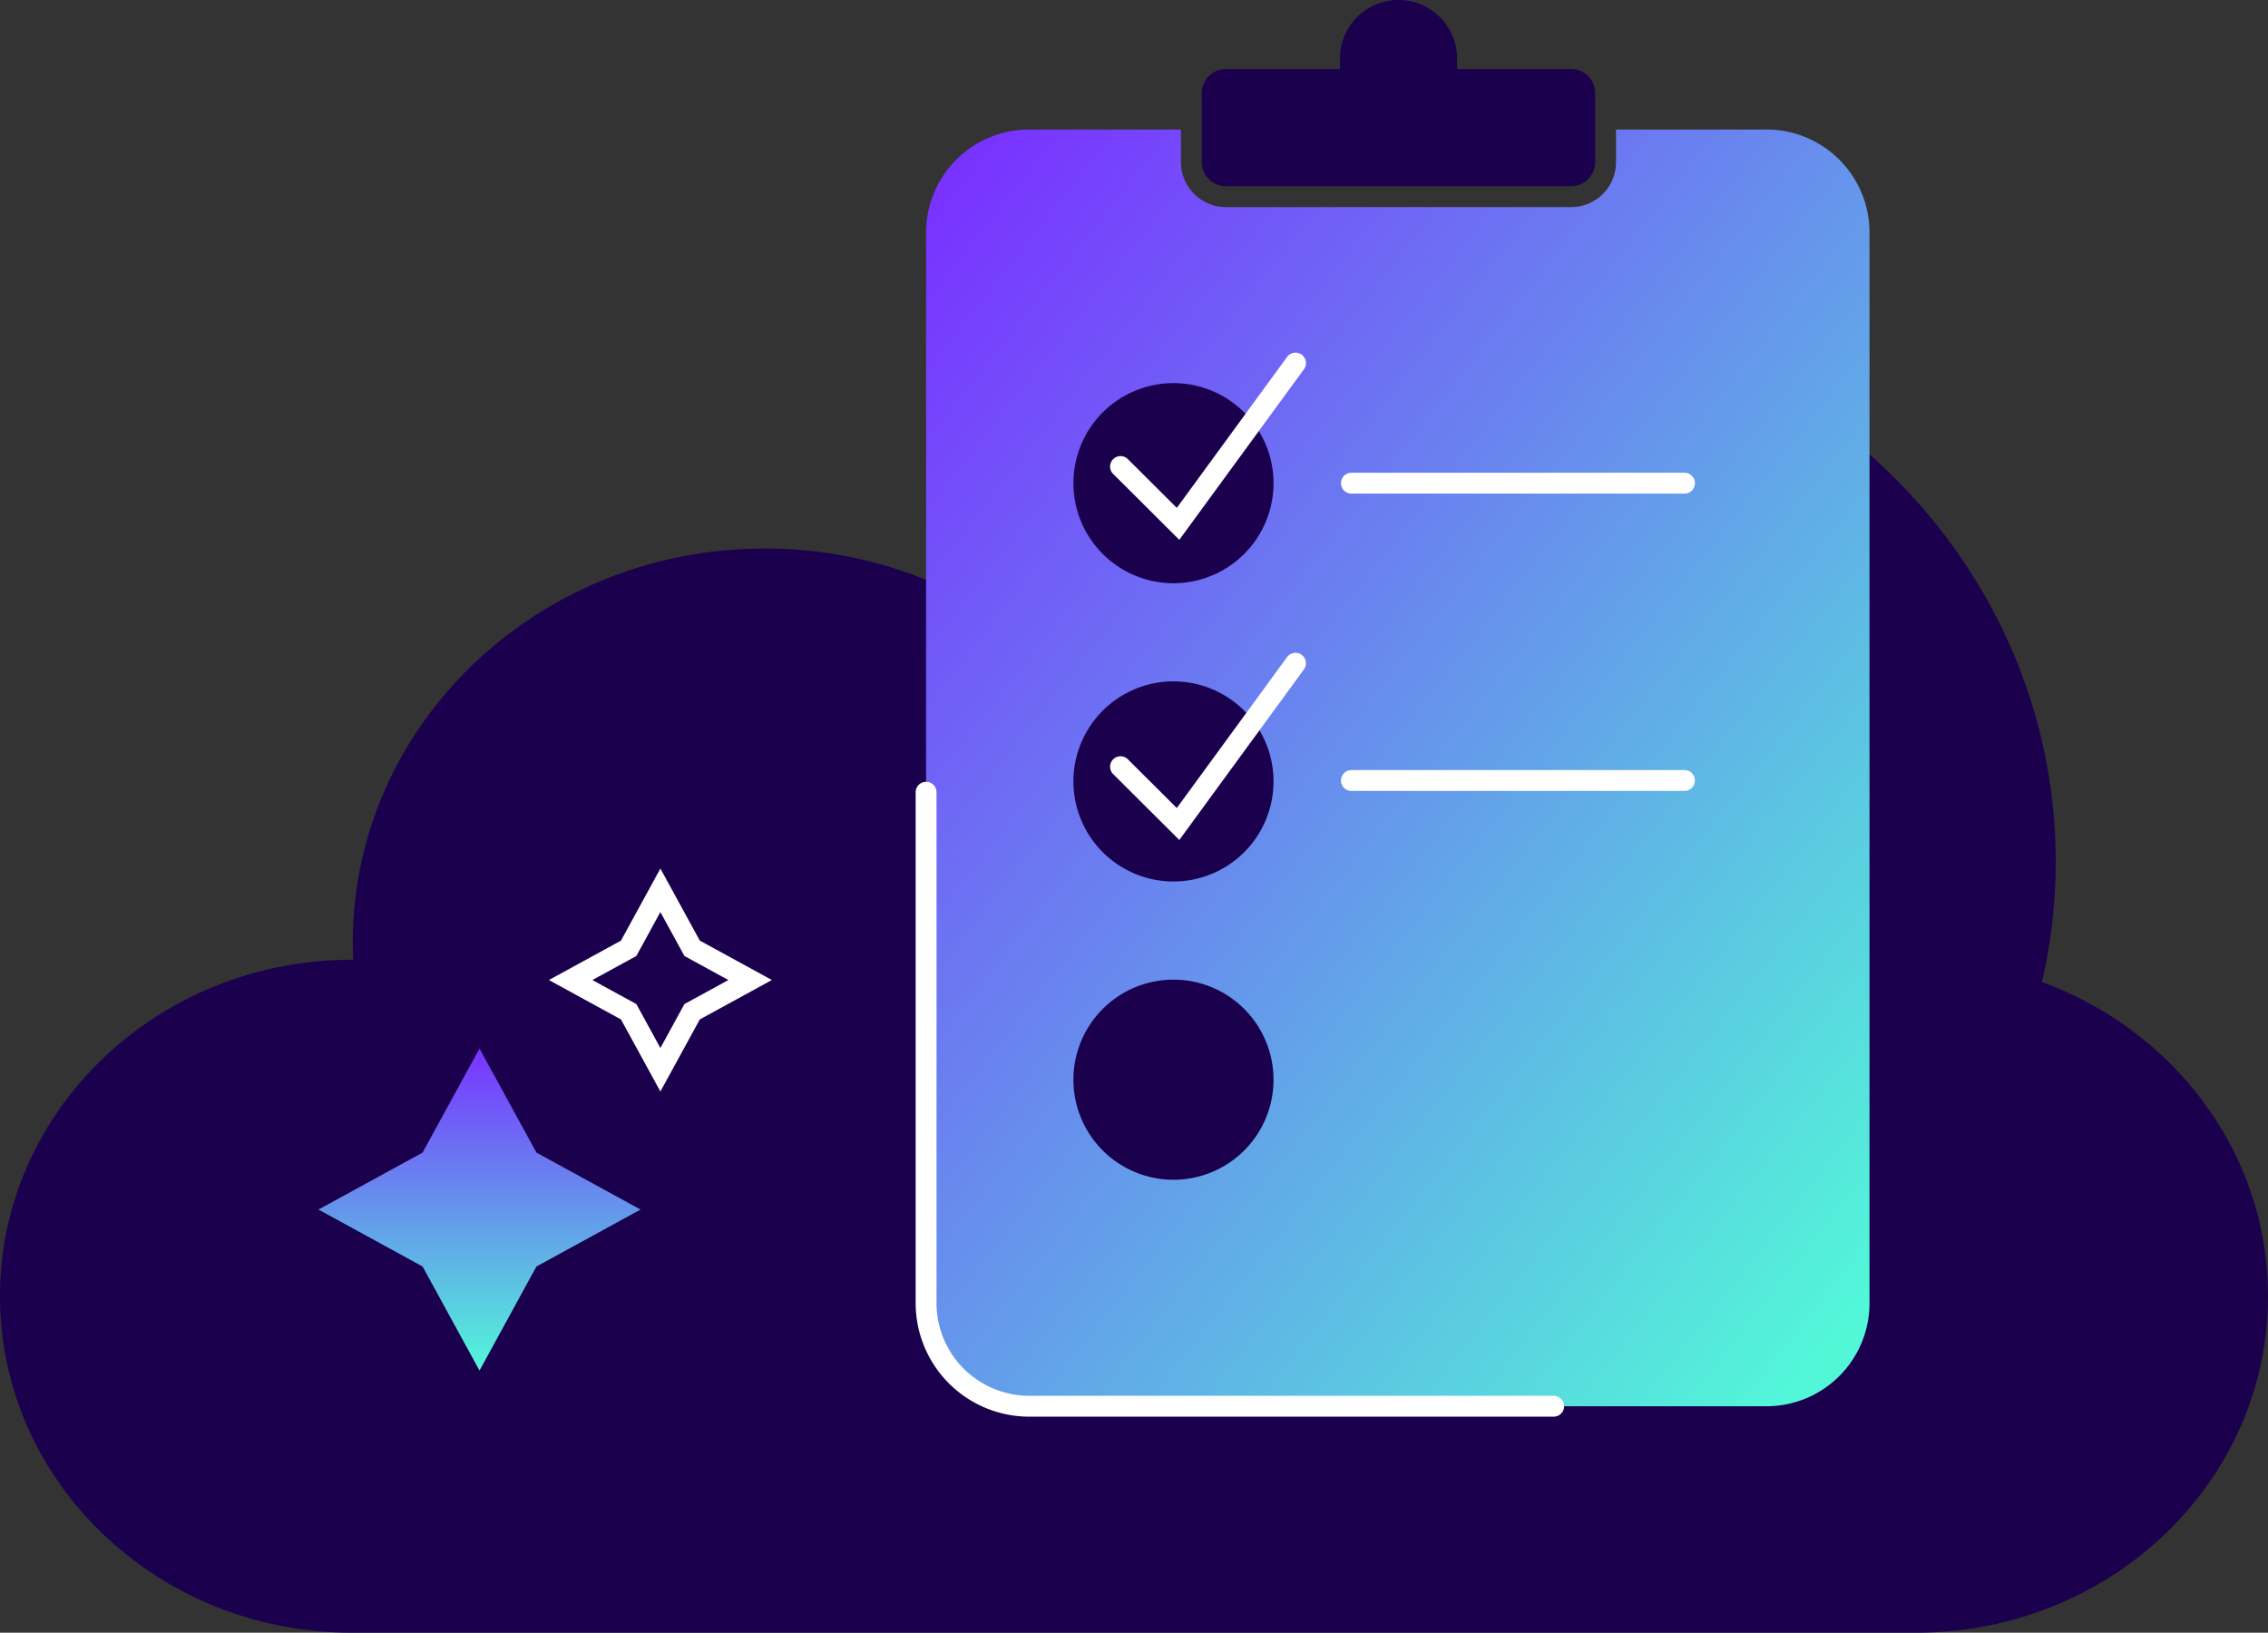
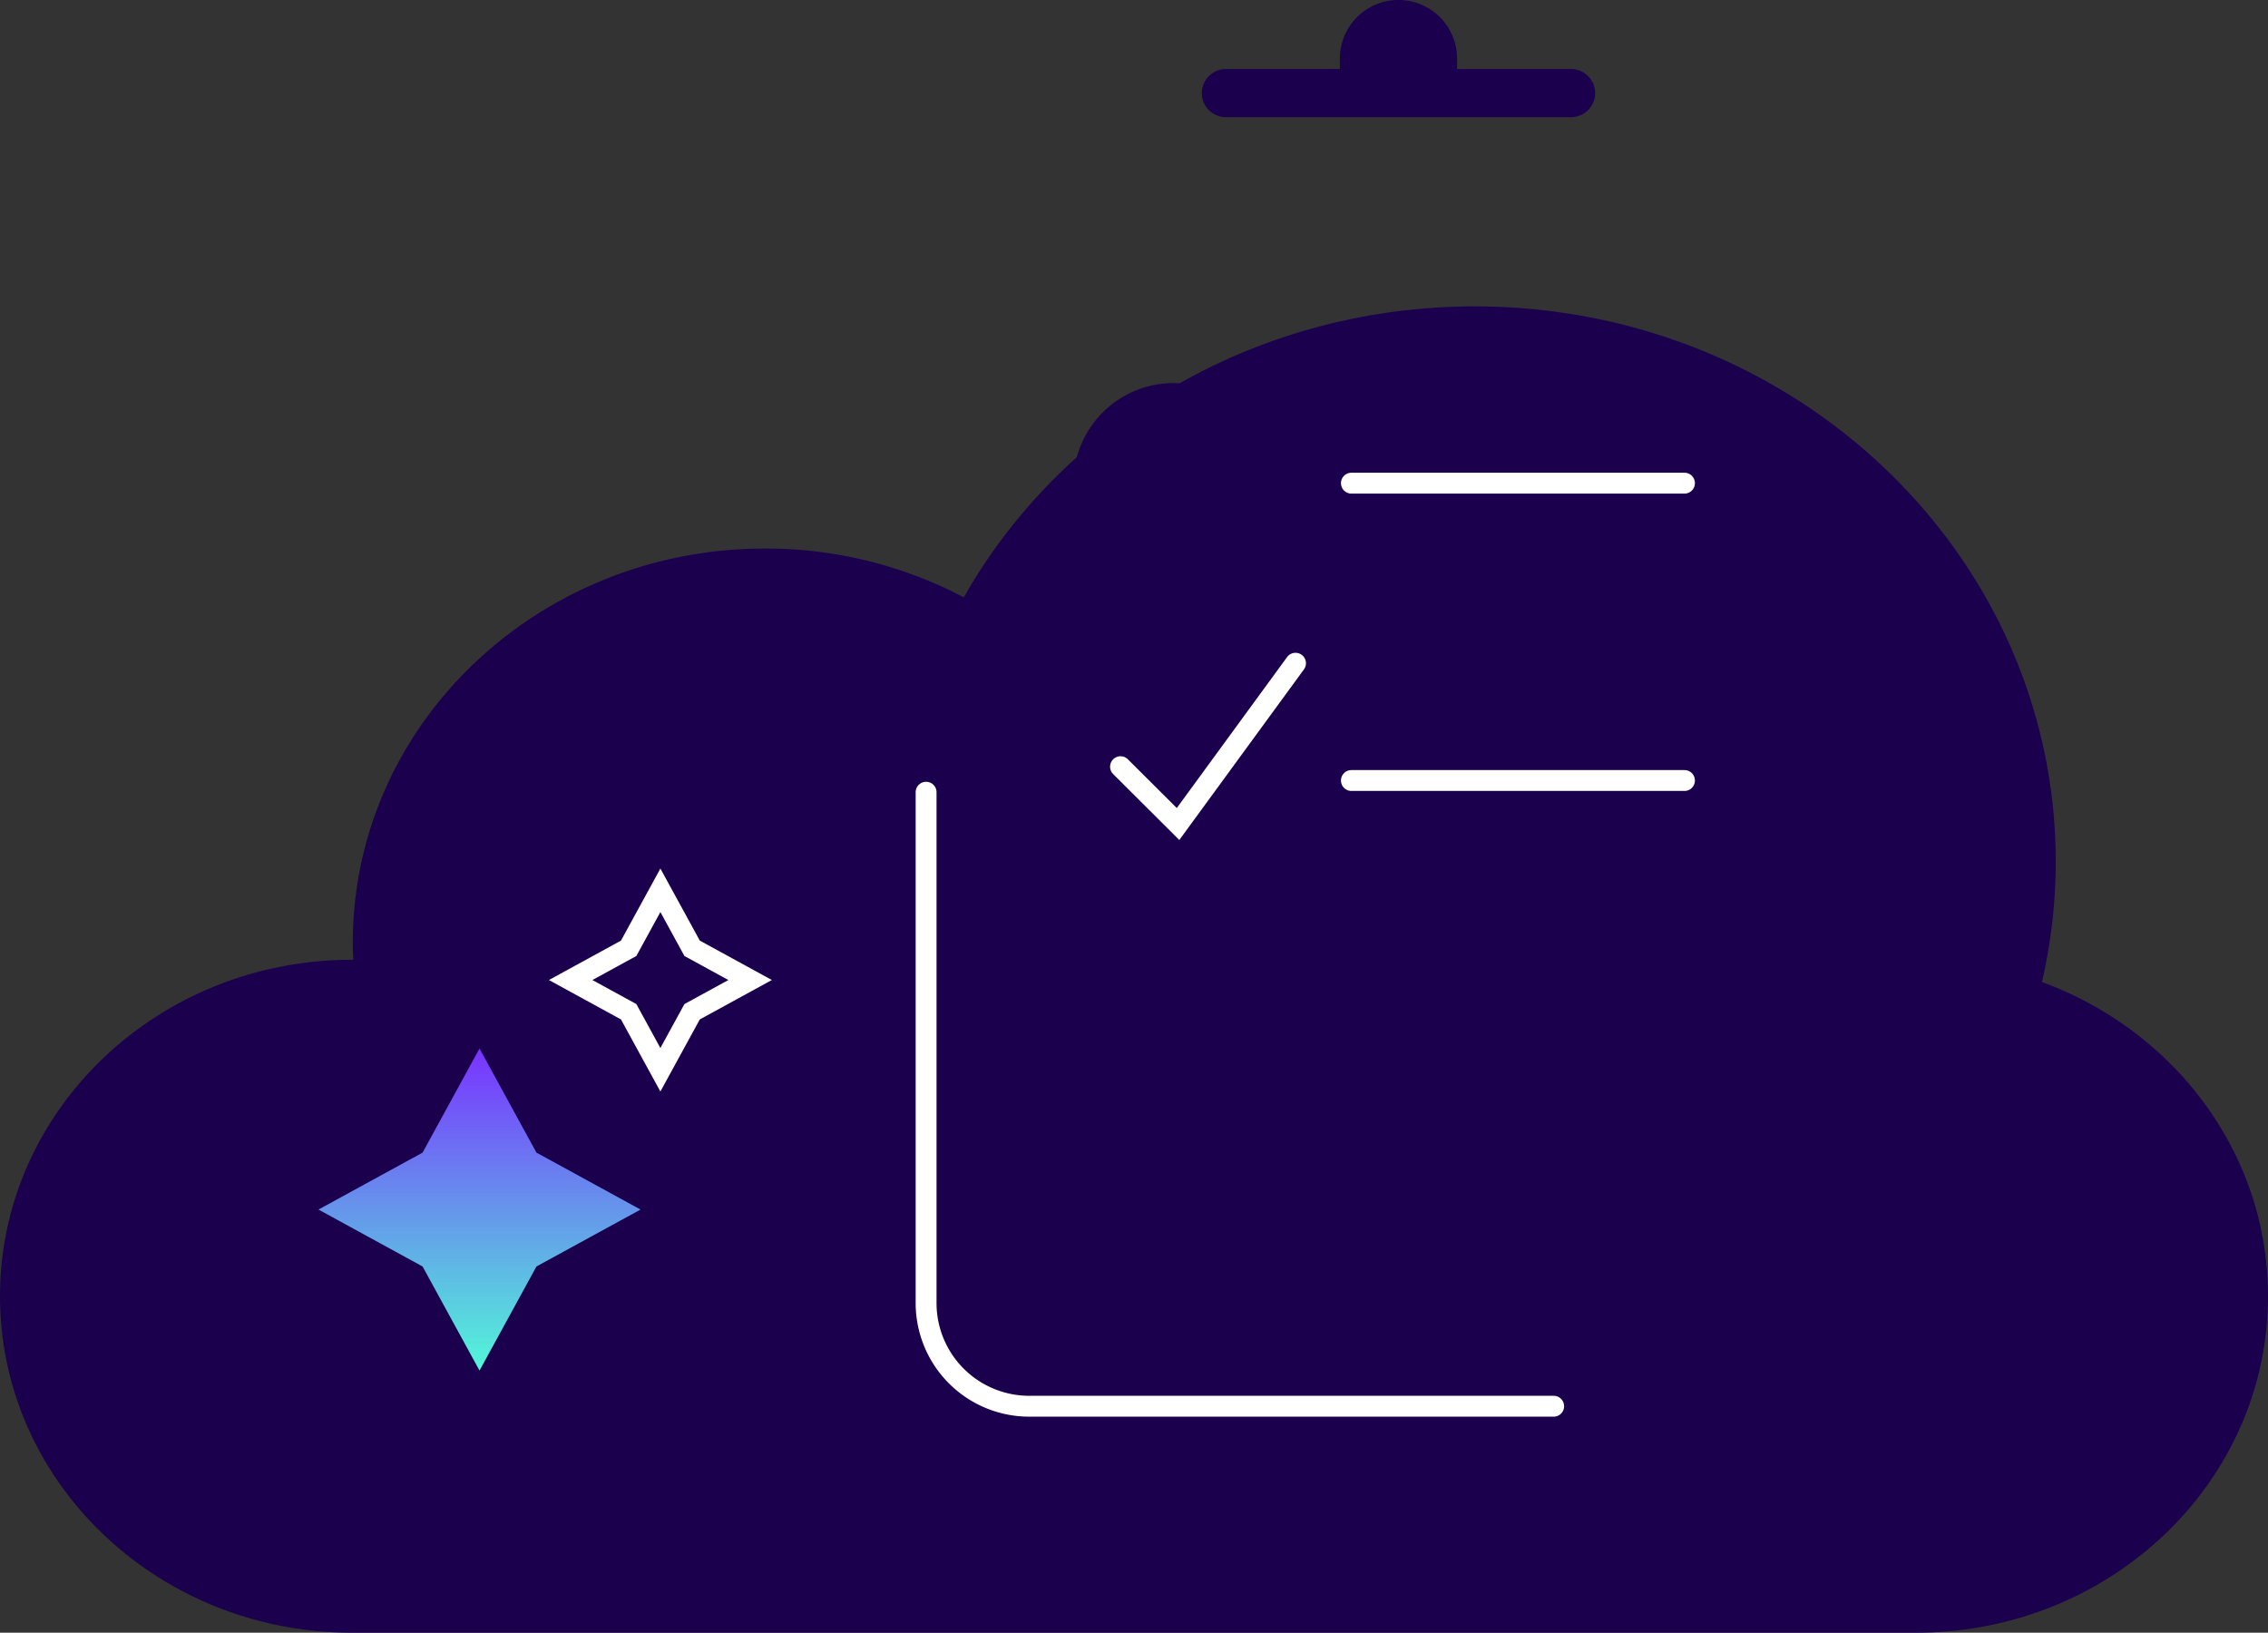
<svg xmlns="http://www.w3.org/2000/svg" xmlns:xlink="http://www.w3.org/1999/xlink" id="Form_Visual_Full" data-name="Form Visual Full" width="434.789" height="312.989" viewBox="0 0 434.789 312.989">
  <rect x="0" y="0" width="434.789" height="312.989" fill="#333333" stroke="none" />
  <defs>
    <linearGradient id="linear-gradient" x1="0.037" y1="0.035" x2="0.935" y2="0.982" gradientUnits="objectBoundingBox">
      <stop offset="0" stop-color="#7933ff" />
      <stop offset="1" stop-color="#52f7d8" />
    </linearGradient>
    <linearGradient id="linear-gradient-2" x1="0.5" y1="0" x2="0.5" y2="1" xlink:href="#linear-gradient" />
  </defs>
  <path id="Path_808" data-name="Path 808" d="M391.451,188.255a102.327,102.327,0,0,0,2.643-23.037c0-58.806-49.865-106.479-111.375-106.479-42.307,0-79.1,22.553-97.955,55.769a81.524,81.524,0,0,0-38.1-9.354c-43.647,0-79.028,33.826-79.028,75.554,0,1.1.039,2.193.087,3.282h-.257C30.207,183.99,0,212.869,0,248.489s30.207,64.5,67.467,64.5H367.324c37.258,0,67.465-28.877,67.465-64.5,0-27.491-18-50.95-43.338-60.234" fill="#1b004e" />
-   <path id="Path_809" data-name="Path 809" d="M358.395,44.58V249.82a19.755,19.755,0,0,1-19.75,19.76H197.295a19.764,19.764,0,0,1-19.76-19.76V44.58a19.755,19.755,0,0,1,19.76-19.75h29.1v6.26a8.625,8.625,0,0,0,8.62,8.61h66.17a8.619,8.619,0,0,0,8.62-8.61V24.83h28.84a19.747,19.747,0,0,1,19.75,19.75" fill="url(#linear-gradient)" />
  <path id="Path_810" data-name="Path 810" d="M297.848,271.576H197.293a21.78,21.78,0,0,1-21.755-21.756V151.872a2,2,0,0,1,4,0V249.82a17.776,17.776,0,0,0,17.755,17.756H297.848a2,2,0,0,1,0,4" fill="#fff" />
  <path id="Path_811" data-name="Path 811" d="M244.143,92.624a19.181,19.181,0,1,1-19.181-19.181,19.181,19.181,0,0,1,19.181,19.181" fill="#1b004e" />
  <path id="Path_812" data-name="Path 812" d="M244.143,149.8a19.181,19.181,0,1,1-19.181-19.181A19.181,19.181,0,0,1,244.143,149.8" fill="#1b004e" />
  <path id="Path_813" data-name="Path 813" d="M244.143,206.985A19.181,19.181,0,1,1,224.962,187.8a19.181,19.181,0,0,1,19.181,19.181" fill="#1b004e" />
-   <path id="Path_814" data-name="Path 814" d="M226.081,103.485,213.426,90.877a2,2,0,1,1,2.822-2.834l9.354,9.319,21.142-28.935a2,2,0,0,1,3.231,2.36Z" fill="#fff" />
  <path id="Path_815" data-name="Path 815" d="M226.081,161.027l-12.655-12.608a2,2,0,1,1,2.822-2.834L225.6,154.9l21.142-28.935a2,2,0,0,1,3.231,2.36Z" fill="#fff" />
  <path id="Path_816" data-name="Path 816" d="M102.84,220.957,122.8,231.872,102.84,242.787,91.925,262.744,81.01,242.787,61.053,231.872,81.01,220.957,91.925,201Z" fill="url(#linear-gradient-2)" />
  <path id="Path_817" data-name="Path 817" d="M126.6,209.242l-7.555-13.814-13.815-7.556,13.815-7.556L126.6,166.5l7.556,13.814,13.814,7.556-13.814,7.556Zm-13.034-21.37,8.426,4.608,4.608,8.426,4.609-8.426,8.425-4.608-8.425-4.608-4.609-8.426-4.608,8.426Z" fill="#fff" />
  <path id="Path_818" data-name="Path 818" d="M322.925,94.625H259.074a2,2,0,0,1,0-4h63.851a2,2,0,0,1,0,4" fill="#fff" />
  <path id="Path_819" data-name="Path 819" d="M322.925,151.625H259.074a2,2,0,0,1,0-4h63.851a2,2,0,0,1,0,4" fill="#fff" />
-   <path id="Path_820" data-name="Path 820" d="M305.8,17.85V31.09a4.62,4.62,0,0,1-4.62,4.61h-66.17a4.62,4.62,0,0,1-4.62-4.61V17.85a4.628,4.628,0,0,1,4.62-4.62h21.85v-2a11.235,11.235,0,0,1,22.47,0v2h21.85a4.628,4.628,0,0,1,4.62,4.62" fill="#1b004e" />
+   <path id="Path_820" data-name="Path 820" d="M305.8,17.85a4.62,4.62,0,0,1-4.62,4.61h-66.17a4.62,4.62,0,0,1-4.62-4.61V17.85a4.628,4.628,0,0,1,4.62-4.62h21.85v-2a11.235,11.235,0,0,1,22.47,0v2h21.85a4.628,4.628,0,0,1,4.62,4.62" fill="#1b004e" />
</svg>